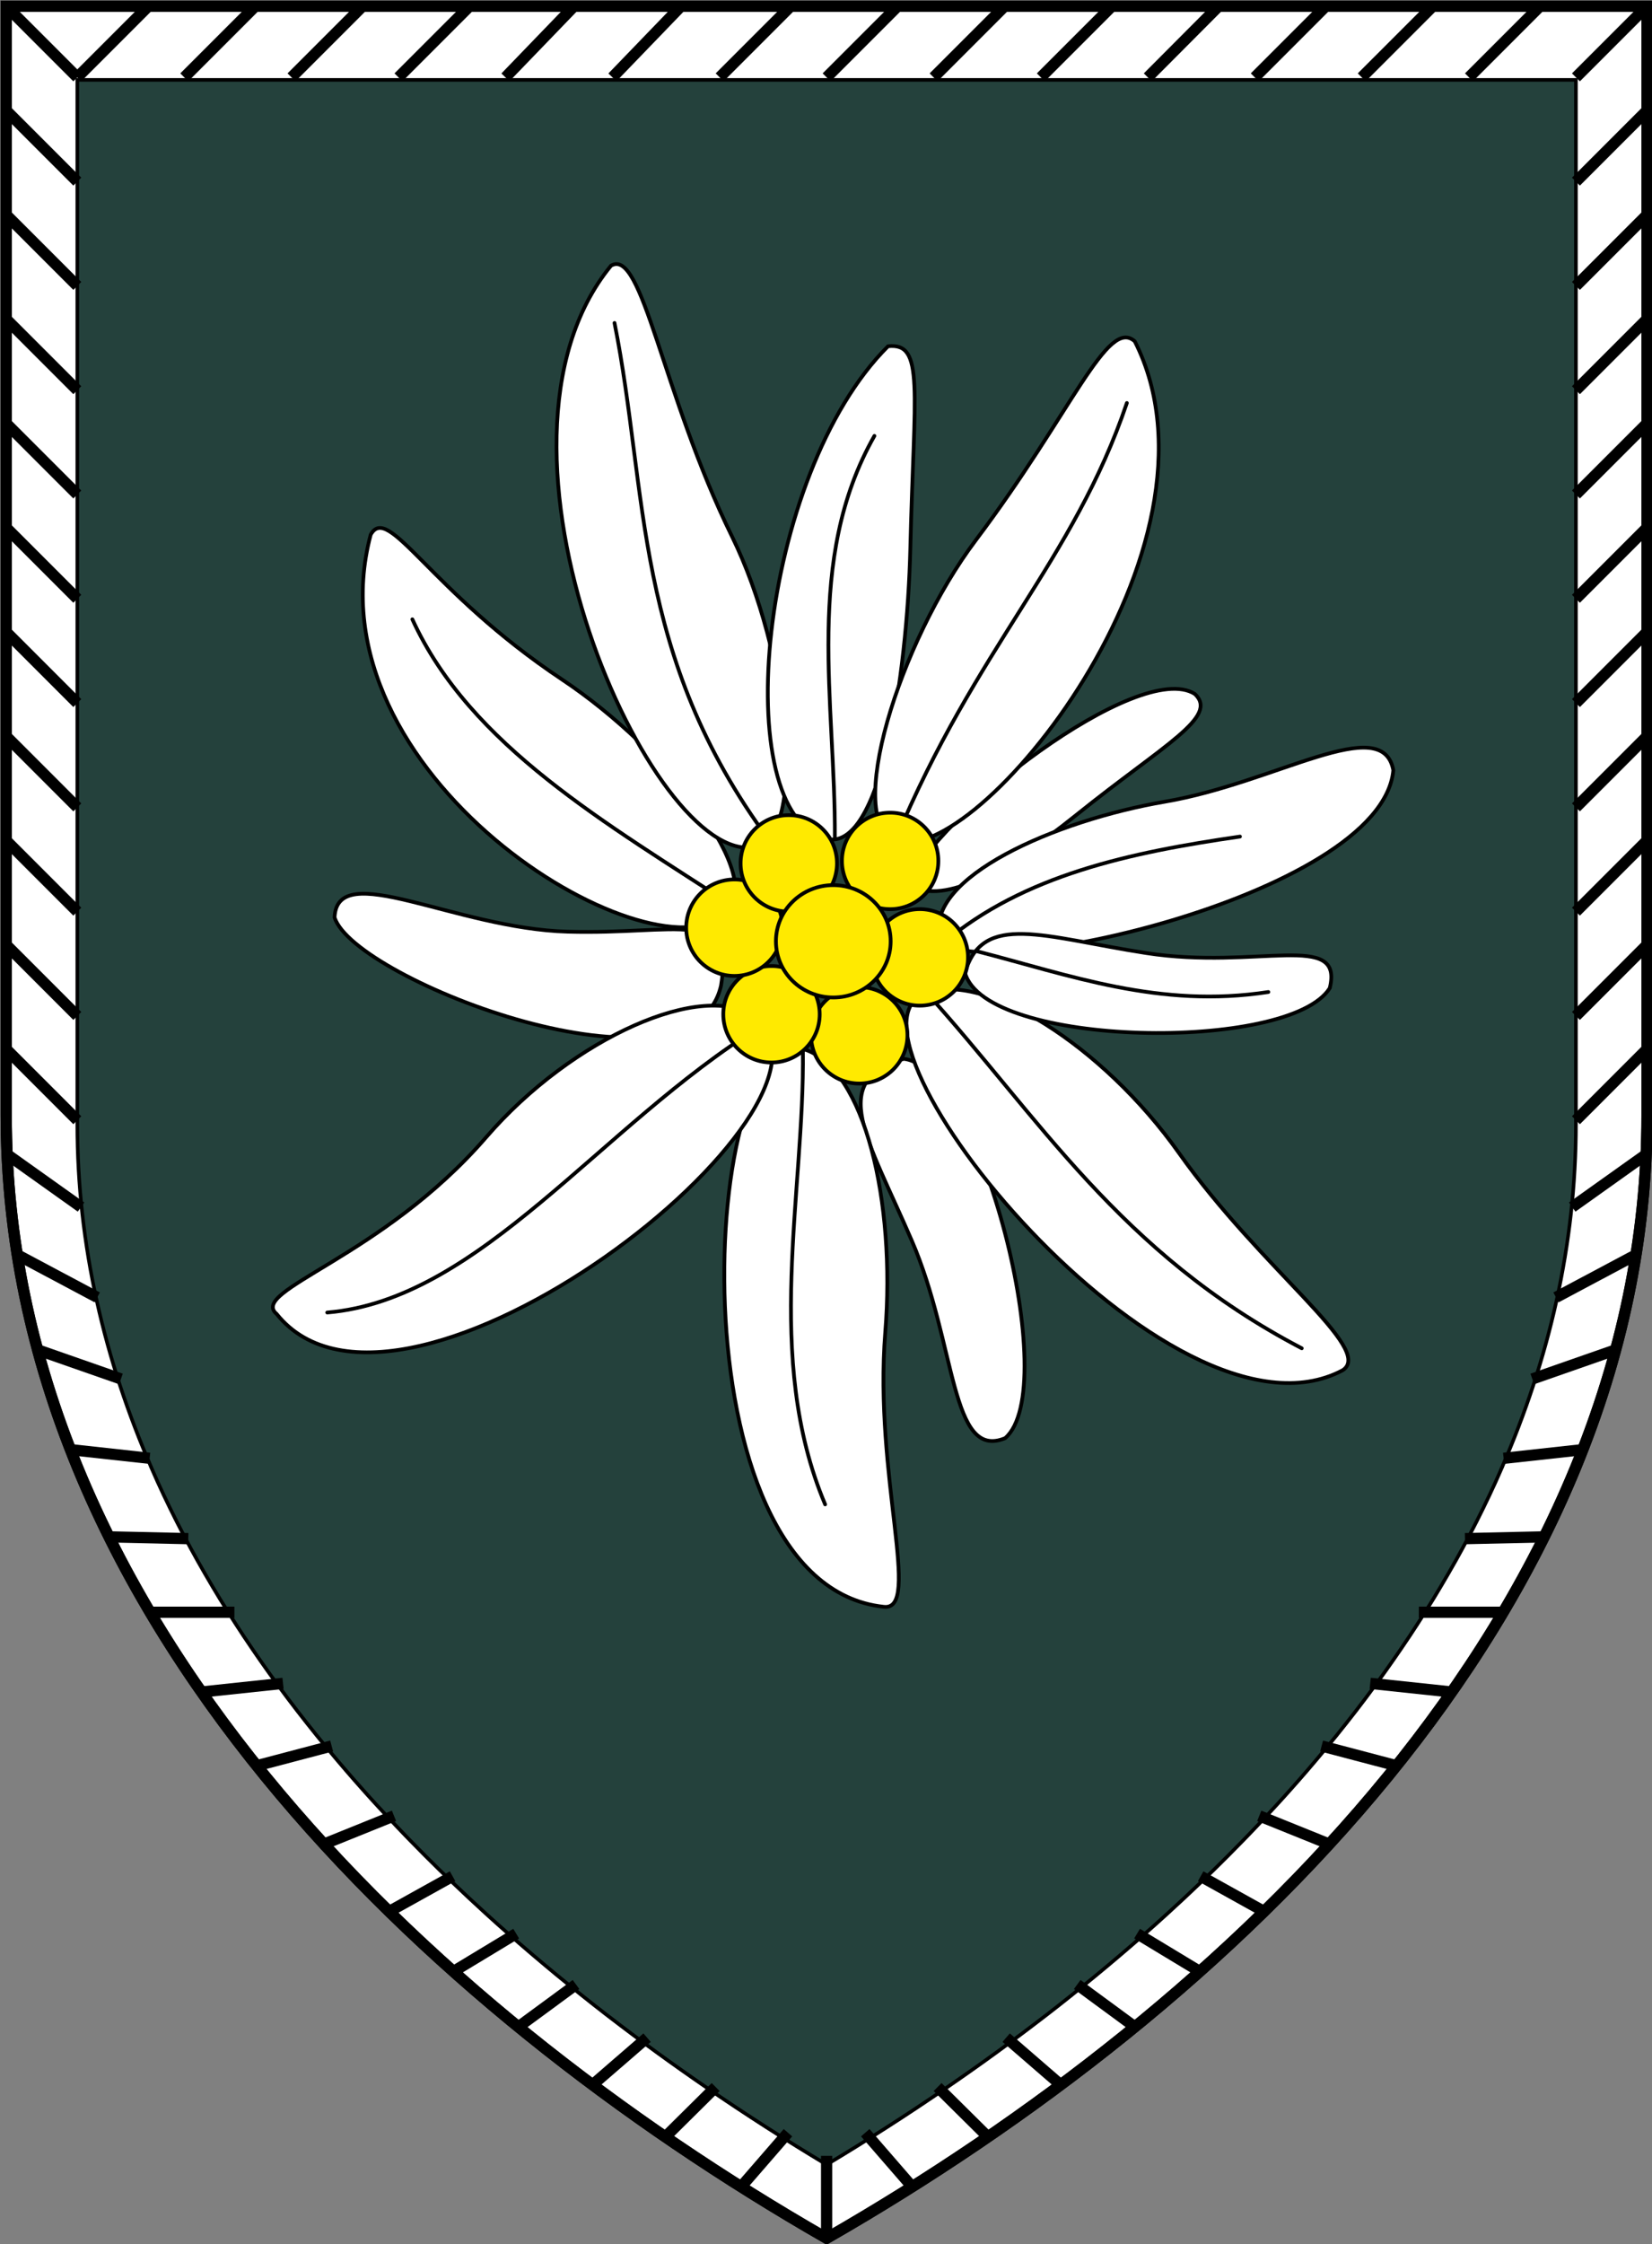
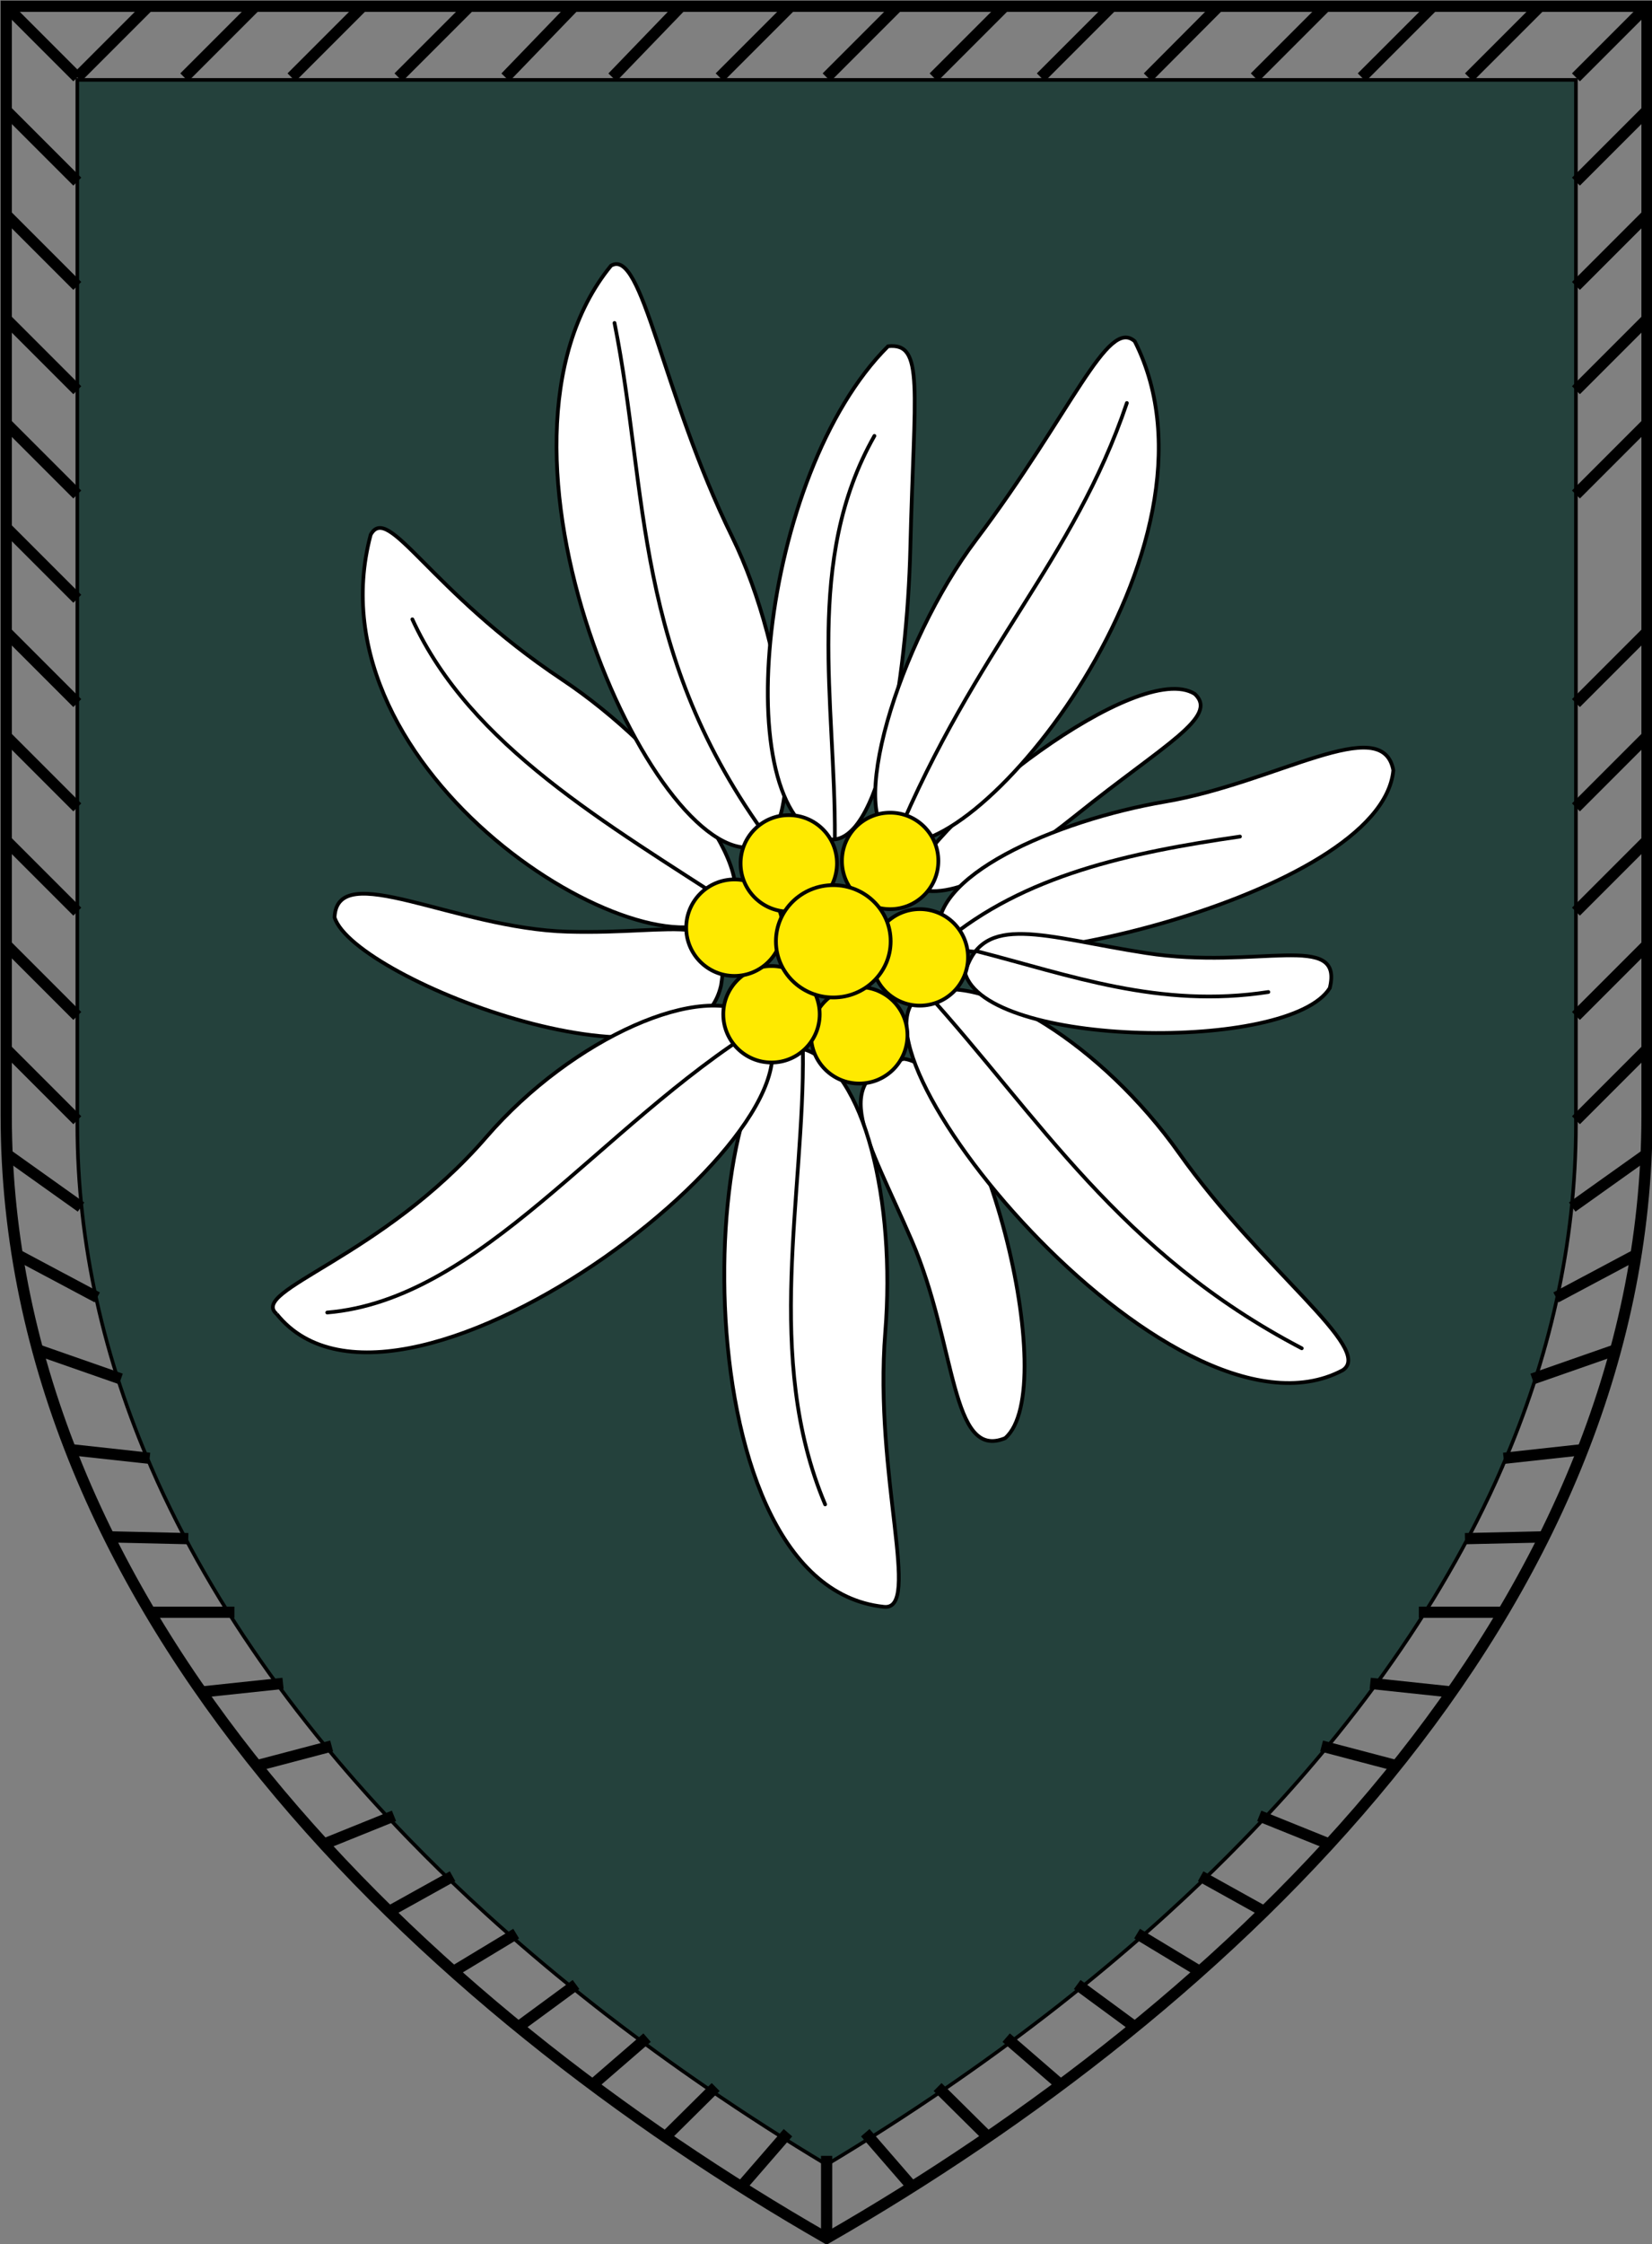
<svg xmlns="http://www.w3.org/2000/svg" version="1.1" id="Ebene_1" x="0px" y="0px" width="441.666px" height="599.628px" viewBox="0 0 441.666 599.628" enable-background="new 0 0 441.666 599.628" xml:space="preserve">
  <rect x="0" y="0" width="441.666" height="599.628" fill="#808080" stroke="none" />
  <g>
-     <path fill="#FFFFFF" stroke="#000000" stroke-width="3" d="M1.666,1.667v296.4c0,132.601,111.467,238.134,219.334,300.001   c107.865-61.867,219.332-167.4,219.332-300.001V1.667H1.666z" />
    <path fill="#24413C" stroke="#000000" stroke-width="0.954" d="M20.67,21.342v171v29v79.07c0,32.213,7.238,62.961,19.875,91.93   H40.53c0.521,1.201,1.051,2.391,1.591,3.58c1.08,2.381,2.199,4.75,3.35,7.101s2.34,4.7,3.561,7.03   c0.609,1.16,1.229,2.32,1.859,3.48c0.062,0.108,0.12,0.209,0.17,0.318c0.58,1.05,1.15,2.102,1.74,3.15   c0.641,1.148,1.3,2.299,1.96,3.438c1.32,2.29,2.681,4.569,4.061,6.841c1.391,2.26,2.811,4.51,4.261,6.75   c0.71,1.1,1.438,2.199,2.16,3.301c0.02,0.01,0.028,0.029,0.039,0.049c0.739,1.111,1.489,2.221,2.239,3.32   c1.32,1.93,2.65,3.85,4.011,5.75c0.211,0.279,0.41,0.568,0.609,0.85c1.57,2.182,3.17,4.352,4.79,6.51   c0.812,1.07,1.63,2.143,2.44,3.201c1.729,2.24,3.489,4.459,5.27,6.67c0.46,0.561,0.92,1.129,1.38,1.689   c0.62,0.77,1.25,1.529,1.892,2.291c0.84,1.01,1.68,2.01,2.529,3.01c1.391,1.648,2.811,3.279,4.229,4.91   c0.16,0.18,0.311,0.35,0.46,0.52c0.601,0.682,1.189,1.352,1.79,2.021c0.561,0.639,1.14,1.289,1.729,1.93   c0.609,0.67,1.221,1.34,1.83,2.01c1.859,2.029,3.729,4.039,5.641,6.039c0.739,0.781,1.489,1.57,2.25,2.352   c0.438,0.461,0.88,0.92,1.33,1.369c2.6,2.682,5.25,5.32,7.93,7.951c0.11,0.1,0.22,0.209,0.33,0.311   c0.939,0.91,1.88,1.818,2.819,2.729c3.011,2.881,6.061,5.73,9.16,8.551c1.029,0.93,2.061,1.869,3.101,2.801   c1.05,0.93,2.09,1.859,3.14,2.779c0.851,0.738,1.7,1.488,2.551,2.229c0.311,0.271,0.619,0.541,0.939,0.811   c0.95,0.82,1.899,1.641,2.859,2.449c2.131,1.813,4.279,3.611,6.439,5.391c1.08,0.891,2.17,1.781,3.261,2.66   c1.09,0.881,2.181,1.762,3.279,2.641c2.16,1.729,4.34,3.439,6.54,5.141c0.04,0.029,0.08,0.061,0.13,0.1   c0.99,0.762,1.98,1.521,2.971,2.271c0.271,0.219,0.551,0.43,0.84,0.641c0.939,0.721,1.891,1.43,2.841,2.141   c2.239,1.689,4.5,3.35,6.77,5c1.142,0.83,2.271,1.648,3.41,2.459c2.29,1.641,4.58,3.25,6.88,4.85c0.95,0.67,1.91,1.33,2.87,1.98   c10.58,7.27,21.36,14.17,32.24,20.689c10.88-6.52,21.66-13.42,32.24-20.689c0.96-0.65,1.92-1.311,2.869-1.98   c2.301-1.6,4.591-3.209,6.881-4.85c1.14-0.811,2.27-1.629,3.409-2.459c2.271-1.65,4.529-3.311,6.771-5   c0.95-0.711,1.899-1.42,2.84-2.141c0.29-0.211,0.57-0.42,0.84-0.641c0.99-0.75,1.98-1.51,2.971-2.271   c0.051-0.039,0.091-0.068,0.131-0.1c2.199-1.699,4.38-3.41,6.54-5.141c1.1-0.879,2.188-1.76,3.278-2.641   c1.091-0.881,2.182-1.77,3.261-2.66c2.16-1.779,4.311-3.578,6.439-5.391c0.96-0.809,1.91-1.629,2.859-2.449   c0.32-0.27,0.631-0.539,0.939-0.811c0.851-0.74,1.7-1.49,2.551-2.229c1.05-0.92,2.09-1.852,3.141-2.779   c1.04-0.932,2.069-1.871,3.1-2.801c3.101-2.82,6.15-5.67,9.16-8.551c0.939-0.91,1.88-1.818,2.819-2.729   c0.11-0.102,0.221-0.211,0.33-0.311c2.681-2.631,5.33-5.271,7.931-7.951c0.45-0.449,0.891-0.908,1.33-1.369   c0.76-0.779,1.51-1.57,2.25-2.352c1.909-2,3.779-4.01,5.64-6.039c0.61-0.67,1.221-1.34,1.83-2.01   c0.591-0.641,1.17-1.291,1.729-1.93c0.601-0.67,1.189-1.34,1.79-2.021c0.149-0.17,0.301-0.34,0.46-0.52   c1.421-1.631,2.841-3.262,4.229-4.91c0.851-1,1.689-2,2.53-3.01c0.641-0.762,1.271-1.521,1.891-2.291   c0.46-0.561,0.92-1.129,1.38-1.689c1.779-2.211,3.54-4.43,5.271-6.67c0.811-1.061,1.63-2.131,2.439-3.201   c1.62-2.158,3.22-4.328,4.79-6.51c0.199-0.279,0.399-0.568,0.609-0.85c1.359-1.9,2.689-3.82,4.011-5.75   c0.75-1.102,1.5-2.209,2.239-3.32c0.011-0.02,0.021-0.039,0.04-0.049c0.721-1.102,1.45-2.201,2.16-3.301   c1.449-2.24,2.869-4.49,4.26-6.75c1.38-2.271,2.74-4.551,4.061-6.841c0.66-1.14,1.319-2.29,1.96-3.438   c0.59-1.051,1.16-2.102,1.74-3.15c0.05-0.109,0.109-0.21,0.17-0.318c0.63-1.16,1.25-2.32,1.859-3.48   c1.221-2.33,2.41-4.68,3.561-7.03c1.149-2.351,2.271-4.72,3.351-7.101c0.54-1.189,1.069-2.379,1.59-3.58h-0.016   c12.638-28.969,19.875-59.717,19.875-91.93v-79.07v-29v-171H20.67z" />
    <path fill="none" stroke="#000000" stroke-width="3" d="M1.666,298.066c0,132.602,111.467,238.135,219.334,300   c107.865-61.865,219.332-167.398,219.332-300V1.667H1.666V298.066z" />
    <g>
      <line fill="none" stroke="#000000" stroke-width="3" x1="221" y1="576.052" x2="221" y2="598.066" />
      <line fill="none" stroke="#000000" stroke-width="3" x1="20.666" y1="20.667" x2="39.666" y2="1.667" />
      <line fill="none" stroke="#000000" stroke-width="3" x1="68.267" y1="1.667" x2="49.267" y2="20.667" />
      <line fill="none" stroke="#000000" stroke-width="3" x1="77.933" y1="20.667" x2="96.933" y2="1.667" />
      <line fill="none" stroke="#000000" stroke-width="3" x1="125.533" y1="1.667" x2="106.533" y2="20.667" />
      <line fill="none" stroke="#000000" stroke-width="3" x1="135.133" y1="20.667" x2="153.467" y2="1.667" />
      <line fill="none" stroke="#000000" stroke-width="3" x1="182.067" y1="1.667" x2="163.734" y2="20.667" />
      <line fill="none" stroke="#000000" stroke-width="3" x1="192.4" y1="20.667" x2="211.4" y2="1.667" />
      <line fill="none" stroke="#000000" stroke-width="3" x1="240" y1="1.667" x2="221" y2="20.667" />
      <line fill="none" stroke="#000000" stroke-width="3" x1="249.6" y1="20.667" x2="268.6" y2="1.667" />
      <line fill="none" stroke="#000000" stroke-width="3" x1="297.267" y1="1.667" x2="278.267" y2="20.667" />
      <line fill="none" stroke="#000000" stroke-width="3" x1="306.865" y1="20.667" x2="325.8" y2="1.667" />
      <line fill="none" stroke="#000000" stroke-width="3" x1="354.466" y1="1.667" x2="335.466" y2="20.667" />
      <line fill="none" stroke="#000000" stroke-width="3" x1="364.067" y1="20.667" x2="383.067" y2="1.667" />
      <line fill="none" stroke="#000000" stroke-width="3" x1="411.733" y1="1.667" x2="392.733" y2="20.667" />
      <line fill="none" stroke="#000000" stroke-width="3" x1="1.666" y1="1.667" x2="20.666" y2="20.667" />
      <line fill="none" stroke="#000000" stroke-width="3" x1="20.666" y1="48.533" x2="1.666" y2="29.533" />
      <line fill="none" stroke="#000000" stroke-width="3" x1="1.666" y1="57.4" x2="20.666" y2="76.4" />
      <line fill="none" stroke="#000000" stroke-width="3" x1="20.666" y1="104.267" x2="1.666" y2="85.267" />
      <line fill="none" stroke="#000000" stroke-width="3" x1="1.666" y1="113.133" x2="20.666" y2="132.133" />
      <line fill="none" stroke="#000000" stroke-width="3" x1="20.666" y1="160" x2="1.666" y2="141" />
      <line fill="none" stroke="#000000" stroke-width="3" x1="1.666" y1="168.867" x2="20.666" y2="187.867" />
      <line fill="none" stroke="#000000" stroke-width="3" x1="20.666" y1="215.733" x2="1.666" y2="196.733" />
      <line fill="none" stroke="#000000" stroke-width="3" x1="1.666" y1="224.6" x2="20.666" y2="243.6" />
      <line fill="none" stroke="#000000" stroke-width="3" x1="20.666" y1="271.467" x2="1.666" y2="252.467" />
      <line fill="none" stroke="#000000" stroke-width="3" x1="1.666" y1="280.333" x2="20.666" y2="299.333" />
      <line fill="none" stroke="#000000" stroke-width="3" x1="2" y1="308.533" x2="21.666" y2="322.533" />
      <line fill="none" stroke="#000000" stroke-width="3" x1="4.333" y1="335.132" x2="26" y2="346.666" />
      <line fill="none" stroke="#000000" stroke-width="3" x1="10" y1="360.666" x2="32.333" y2="368.466" />
      <line fill="none" stroke="#000000" stroke-width="3" x1="18.666" y1="387.333" x2="40" y2="389.666" />
      <line fill="none" stroke="#000000" stroke-width="3" x1="29.666" y1="410.666" x2="50.333" y2="411.132" />
      <line fill="none" stroke="#000000" stroke-width="3" x1="40.333" y1="430.8" x2="62.666" y2="430.8" />
      <line fill="none" stroke="#000000" stroke-width="3" x1="53.666" y1="452.134" x2="75.666" y2="449.8" />
      <line fill="none" stroke="#000000" stroke-width="3" x1="68.666" y1="471.8" x2="88.666" y2="466.533" />
      <line fill="none" stroke="#000000" stroke-width="3" x1="86.666" y1="492.734" x2="105.333" y2="485.201" />
      <line fill="none" stroke="#000000" stroke-width="3" x1="104.333" y1="510.599" x2="121" y2="501.333" />
      <line fill="none" stroke="#000000" stroke-width="3" x1="121.333" y1="526.734" x2="138" y2="516.667" />
      <line fill="none" stroke="#000000" stroke-width="3" x1="138.666" y1="541.533" x2="154" y2="530.267" />
      <line fill="none" stroke="#000000" stroke-width="3" x1="158.666" y1="556.867" x2="173" y2="544.466" />
      <line fill="none" stroke="#000000" stroke-width="3" x1="177.8" y1="571.066" x2="191.333" y2="557.667" />
      <line fill="none" stroke="#000000" stroke-width="3" x1="198" y1="584.466" x2="210.666" y2="569.867" />
      <line fill="none" stroke="#000000" stroke-width="3" x1="440.332" y1="1.667" x2="421.332" y2="20.667" />
      <line fill="none" stroke="#000000" stroke-width="3" x1="421.332" y1="48.533" x2="440.332" y2="29.533" />
      <line fill="none" stroke="#000000" stroke-width="3" x1="440.332" y1="57.4" x2="421.332" y2="76.4" />
      <line fill="none" stroke="#000000" stroke-width="3" x1="421.332" y1="104.267" x2="440.332" y2="85.267" />
      <line fill="none" stroke="#000000" stroke-width="3" x1="440.332" y1="113.133" x2="421.332" y2="132.133" />
-       <line fill="none" stroke="#000000" stroke-width="3" x1="421.332" y1="160" x2="440.332" y2="141" />
      <line fill="none" stroke="#000000" stroke-width="3" x1="440.332" y1="168.867" x2="421.332" y2="187.867" />
      <line fill="none" stroke="#000000" stroke-width="3" x1="421.332" y1="215.733" x2="440.332" y2="196.733" />
      <line fill="none" stroke="#000000" stroke-width="3" x1="440.332" y1="224.6" x2="421.332" y2="243.6" />
      <line fill="none" stroke="#000000" stroke-width="3" x1="421.332" y1="271.467" x2="440.332" y2="252.467" />
      <line fill="none" stroke="#000000" stroke-width="3" x1="440.332" y1="280.333" x2="421.332" y2="299.333" />
      <line fill="none" stroke="#000000" stroke-width="3" x1="440" y1="308.533" x2="420.332" y2="322.533" />
      <line fill="none" stroke="#000000" stroke-width="3" x1="437.665" y1="335.132" x2="416" y2="346.666" />
      <line fill="none" stroke="#000000" stroke-width="3" x1="432" y1="360.666" x2="409.665" y2="368.466" />
      <line fill="none" stroke="#000000" stroke-width="3" x1="423.332" y1="387.333" x2="402" y2="389.666" />
      <line fill="none" stroke="#000000" stroke-width="3" x1="412.332" y1="410.666" x2="391.665" y2="411.132" />
      <line fill="none" stroke="#000000" stroke-width="3" x1="401.665" y1="430.8" x2="379.332" y2="430.8" />
      <line fill="none" stroke="#000000" stroke-width="3" x1="388.332" y1="452.134" x2="366.332" y2="449.8" />
      <line fill="none" stroke="#000000" stroke-width="3" x1="373.332" y1="471.8" x2="353.332" y2="466.533" />
      <line fill="none" stroke="#000000" stroke-width="3" x1="355.332" y1="492.734" x2="336.665" y2="485.201" />
      <line fill="none" stroke="#000000" stroke-width="3" x1="337.665" y1="510.599" x2="321" y2="501.333" />
      <line fill="none" stroke="#000000" stroke-width="3" x1="320.665" y1="526.734" x2="304" y2="516.667" />
      <line fill="none" stroke="#000000" stroke-width="3" x1="303.332" y1="541.533" x2="288" y2="530.267" />
      <line fill="none" stroke="#000000" stroke-width="3" x1="283.333" y1="556.867" x2="269" y2="544.466" />
      <line fill="none" stroke="#000000" stroke-width="3" x1="264.2" y1="571.066" x2="250.666" y2="557.667" />
      <line fill="none" stroke="#000000" stroke-width="3" x1="244" y1="584.466" x2="231.333" y2="569.867" />
    </g>
  </g>
  <g id="layer2" transform="translate(5.252,6.403)">
    <g id="layer5" transform="translate(-3e-7,1.8310929e-6)">
      <path id="path4875-4-0-9-4" fill="#FFFFFF" stroke="#000000" d="M84.194,238.732c5.205,16.76,95.814,51.432,103.329,18.192    c3.455-21.015-11.215-13.54-41.005-14.376C116.319,241.7,84.889,222.886,84.194,238.732z" />
      <path id="path4875-4-0-9-4-51" fill="#FFFFFF" stroke="#000000" d="M263.465,377.881c15.434-13.201-6.469-99.05-27.09-101.357    c-20.512,5.73-9.649,21.255,2.157,48.614C250.504,352.878,248.803,383.939,263.465,377.881z" />
      <path id="path4875-4-0-9-4-51-7-1" fill="#FFFFFF" stroke="#000000" d="M314.187,179.024    c-15.044-9.483-69.725,33.042-76.581,50.872c8.45,5.537,23.985-1.754,44.97-18.596    C306.135,192.385,320.671,185.138,314.187,179.024z" />
      <g id="g5288" transform="translate(2.542,1.483)">
        <path id="path4875" fill="#FFFFFF" stroke="#000000" d="M351.18,358.246c-46.04,24.501-139.085-90.107-111.69-100.706     c15.738-6.091,47.571,13.962,67.91,42.661C329.623,331.556,359.774,352.615,351.18,358.246z" />
        <path id="path5137" fill="#FFFFFF" stroke="#000000" stroke-linecap="round" d="M239.78,257.215     c30.064,33.138,51.73,69.74,100.456,95.17" />
      </g>
      <g id="g5284" transform="translate(-0.212,0.847)">
        <path id="path4875-4" fill="#FFFFFF" stroke="#000000" d="M231.254,422.097c-57.346-6.063-48.892-158.345-21.076-148.902     c15.979,5.422,24.264,40.526,21.457,75.59C228.569,387.094,241.459,423.292,231.254,422.097z" />
        <path id="path5161" fill="#FFFFFF" stroke="#000000" stroke-linecap="round" d="M209.616,273.462     c0.476,38.219-10.602,82.089,5.948,121.273" />
      </g>
      <g id="g5280" transform="translate(-2.33,0.424)">
-         <path id="path4875-4-0" fill="#FFFFFF" stroke="#000000" d="M71.044,344.273c33.451,41.771,158.156-56.033,127.831-79.222     c-13.403-10.25-48.769,5.354-71.784,31.956C99.152,329.298,63.522,337.972,71.044,344.273z" />
+         <path id="path4875-4-0" fill="#FFFFFF" stroke="#000000" d="M71.044,344.273c33.451,41.771,158.156-56.033,127.831-79.222     c-13.403-10.25-48.769,5.354-71.784,31.956C99.152,329.298,63.522,337.972,71.044,344.273" />
        <path id="path5163" fill="#FFFFFF" stroke="#000000" stroke-linecap="round" d="M200.216,267.55     c-42.669,26.463-74.683,72.905-115.656,76.333" />
      </g>
      <g id="g5276" transform="matrix(0.997,-0.071,0.071,0.997,-15.278,7.119)">
        <g id="g5312">
          <path id="path4875-4-0-9" fill="#FFFFFF" stroke="#000000" d="M99.711,136.844c-21.553,62.534,65.421,124.494,87.49,108.021      c11.895-8.881-12.057-44.773-39.196-65.784C114.239,152.945,105.063,128.615,99.711,136.844L99.711,136.844z" />
          <path id="path5165" fill="#FFFFFF" stroke="#000000" stroke-linecap="round" d="M189.857,243.135      c-32.518-24.7-67.61-48.062-80.631-82.94" />
        </g>
      </g>
      <g id="g5308">
        <path id="path4875-4-0-9-8" fill="#FFFFFF" stroke="#000000" d="M158.096,64.597c-39.604,48.32,11.226,160.408,38.29,155.329     c14.591-2.741,9.21-52.126-5.913-82.928C171.654,98.663,166.521,59.564,158.096,64.597z" />
        <path id="path5167" fill="#FFFFFF" stroke="#000000" stroke-linecap="round" d="M200.345,218.021     c-36.517-49.389-32.228-92.776-41.306-138.129" />
      </g>
      <g id="g5304" transform="translate(1.907,-1.695)">
        <path id="path4875-4-0-9-8-2" fill="#FFFFFF" stroke="#000000" d="M230.267,87.813c-34.413,34.188-43.223,124.871-16.523,131.614     c14.392,3.636,21.633-42.79,22.48-77.757C237.257,98.98,240.026,86.775,230.267,87.813z" />
        <path id="path5169" fill="#FFFFFF" stroke="#000000" stroke-linecap="round" d="M216.044,219.155     c0.183-36.376-8.243-74.253,10.573-107.392" />
      </g>
      <g id="g5300" transform="translate(1.271,-1.907)">
        <path id="path4875-4-0-9-8-8" fill="#FFFFFF" stroke="#000000" d="M296.857,86.701c27.804,54.922-42.582,141.207-63.909,133.429     c-13.946-5.084,0.781-52.922,21.44-80.324C280.095,105.712,289.532,80.169,296.857,86.701z" />
        <path id="path5171" fill="#FFFFFF" stroke="#000000" stroke-linecap="round" d="M232.951,219.837     c21.402-51.354,47.489-74.409,61.794-116.646" />
      </g>
      <g id="g5296" transform="translate(2.542,-1.695)">
        <path id="path4875-4-0-9-4-5" fill="#FFFFFF" stroke="#000000" d="M364.714,201.106c-3.131,34.008-116.069,58.577-121.232,44.731     c-4.057-16.027,30.849-31.335,60.225-36.342C333.489,204.421,361.805,185.51,364.714,201.106z" />
        <path id="path5173" fill="#FFFFFF" stroke="#000000" stroke-linecap="round" d="M244.407,247.247     c21.547-18.164,49.937-24.166,79.308-28.419" />
      </g>
      <g id="g5292">
        <path id="path4875-4-0-9-4-51-7" fill="#FFFFFF" stroke="#000000" d="M350.269,257.605     c-10.696,17.268-92.105,15.947-97.527-4.082c4.743-16.367,21.039-9.518,48.375-5.275     C330.973,252.876,354.019,242.193,350.269,257.605z" />
        <path id="path5175" fill="#FFFFFF" stroke="#000000" stroke-linecap="round" d="M255.861,247.76     c24.933,6.4,48.871,15.38,77.985,10.905" />
      </g>
      <path id="path5177" fill="#FFEA00" stroke="#000000" stroke-linecap="round" d="M211.582,270.232    c-0.005-7.118,5.765-12.892,12.881-12.894c7.118-0.002,12.891,5.765,12.894,12.882c0,0.003,0,0.008,0,0.012    c0.002,7.115-5.765,12.889-12.883,12.891c-7.118,0.005-12.89-5.765-12.892-12.883    C211.582,270.237,211.582,270.234,211.582,270.232z" />
      <path id="path5177-1" fill="#FFEA00" stroke="#000000" stroke-linecap="round" d="M188.117,264.612    c0-7.117,5.766-12.889,12.883-12.893c7.118-0.002,12.892,5.765,12.895,12.883c0,0.004,0,0.006,0,0.01    c0.003,7.118-5.765,12.89-12.881,12.894c-7.118,0.003-12.892-5.765-12.896-12.882    C188.117,264.619,188.117,264.617,188.117,264.612z" />
      <path id="path5177-1-5" fill="#FFEA00" stroke="#000000" stroke-linecap="round" d="M178.205,241.482    c-0.002-7.119,5.766-12.893,12.884-12.893c7.115-0.004,12.889,5.766,12.894,12.883c0,0.005,0,0.005,0,0.01    c0.002,7.119-5.765,12.891-12.883,12.893c-7.118,0.004-12.892-5.766-12.895-12.88    C178.205,241.489,178.205,241.486,178.205,241.482z" />
      <path id="path5177-1-2" fill="#FFEA00" stroke="#000000" stroke-linecap="round" d="M192.745,224.298    c-0.002-7.117,5.765-12.891,12.883-12.891c7.117-0.004,12.89,5.766,12.892,12.883c0,0,0,0.004,0,0.008    c0.005,7.118-5.766,12.892-12.88,12.892c-7.118,0.005-12.89-5.765-12.895-12.883C192.745,224.307,192.745,224.302,192.745,224.298    z" />
      <path id="path5177-1-2-7" fill="#FFEA00" stroke="#000000" stroke-linecap="round" d="M219.842,223.64    c-0.002-7.119,5.765-12.893,12.883-12.896c7.117,0,12.89,5.766,12.893,12.883c0,0.004,0,0.009,0,0.014    c0.003,7.117-5.765,12.887-12.882,12.891c-7.118,0.004-12.891-5.766-12.894-12.883C219.842,223.644,219.842,223.64,219.842,223.64    z" />
      <path id="path5177-1-2-7-6" fill="#FFEA00" stroke="#000000" stroke-linecap="round" d="M227.773,249.412    c-0.003-7.116,5.766-12.89,12.883-12.895c7.116,0,12.889,5.765,12.893,12.884c0,0.004,0,0.006,0,0.011    c0.003,7.118-5.765,12.89-12.883,12.894c-7.117,0.002-12.89-5.766-12.893-12.883C227.773,249.418,227.773,249.417,227.773,249.412    z" />
      <path id="path5177-1-2-7-1" fill="#FFEA00" stroke="#000000" stroke-linecap="round" d="M202.194,245.116    c-0.005-8.288,6.859-15.01,15.329-15.01c8.47-0.004,15.339,6.713,15.342,14.997c0,0.004,0,0.009,0,0.013    c0.004,8.287-6.859,15.01-15.328,15.012c-8.47,0.004-15.338-6.713-15.342-14.999C202.194,245.125,202.194,245.12,202.194,245.116z    " />
    </g>
  </g>
</svg>